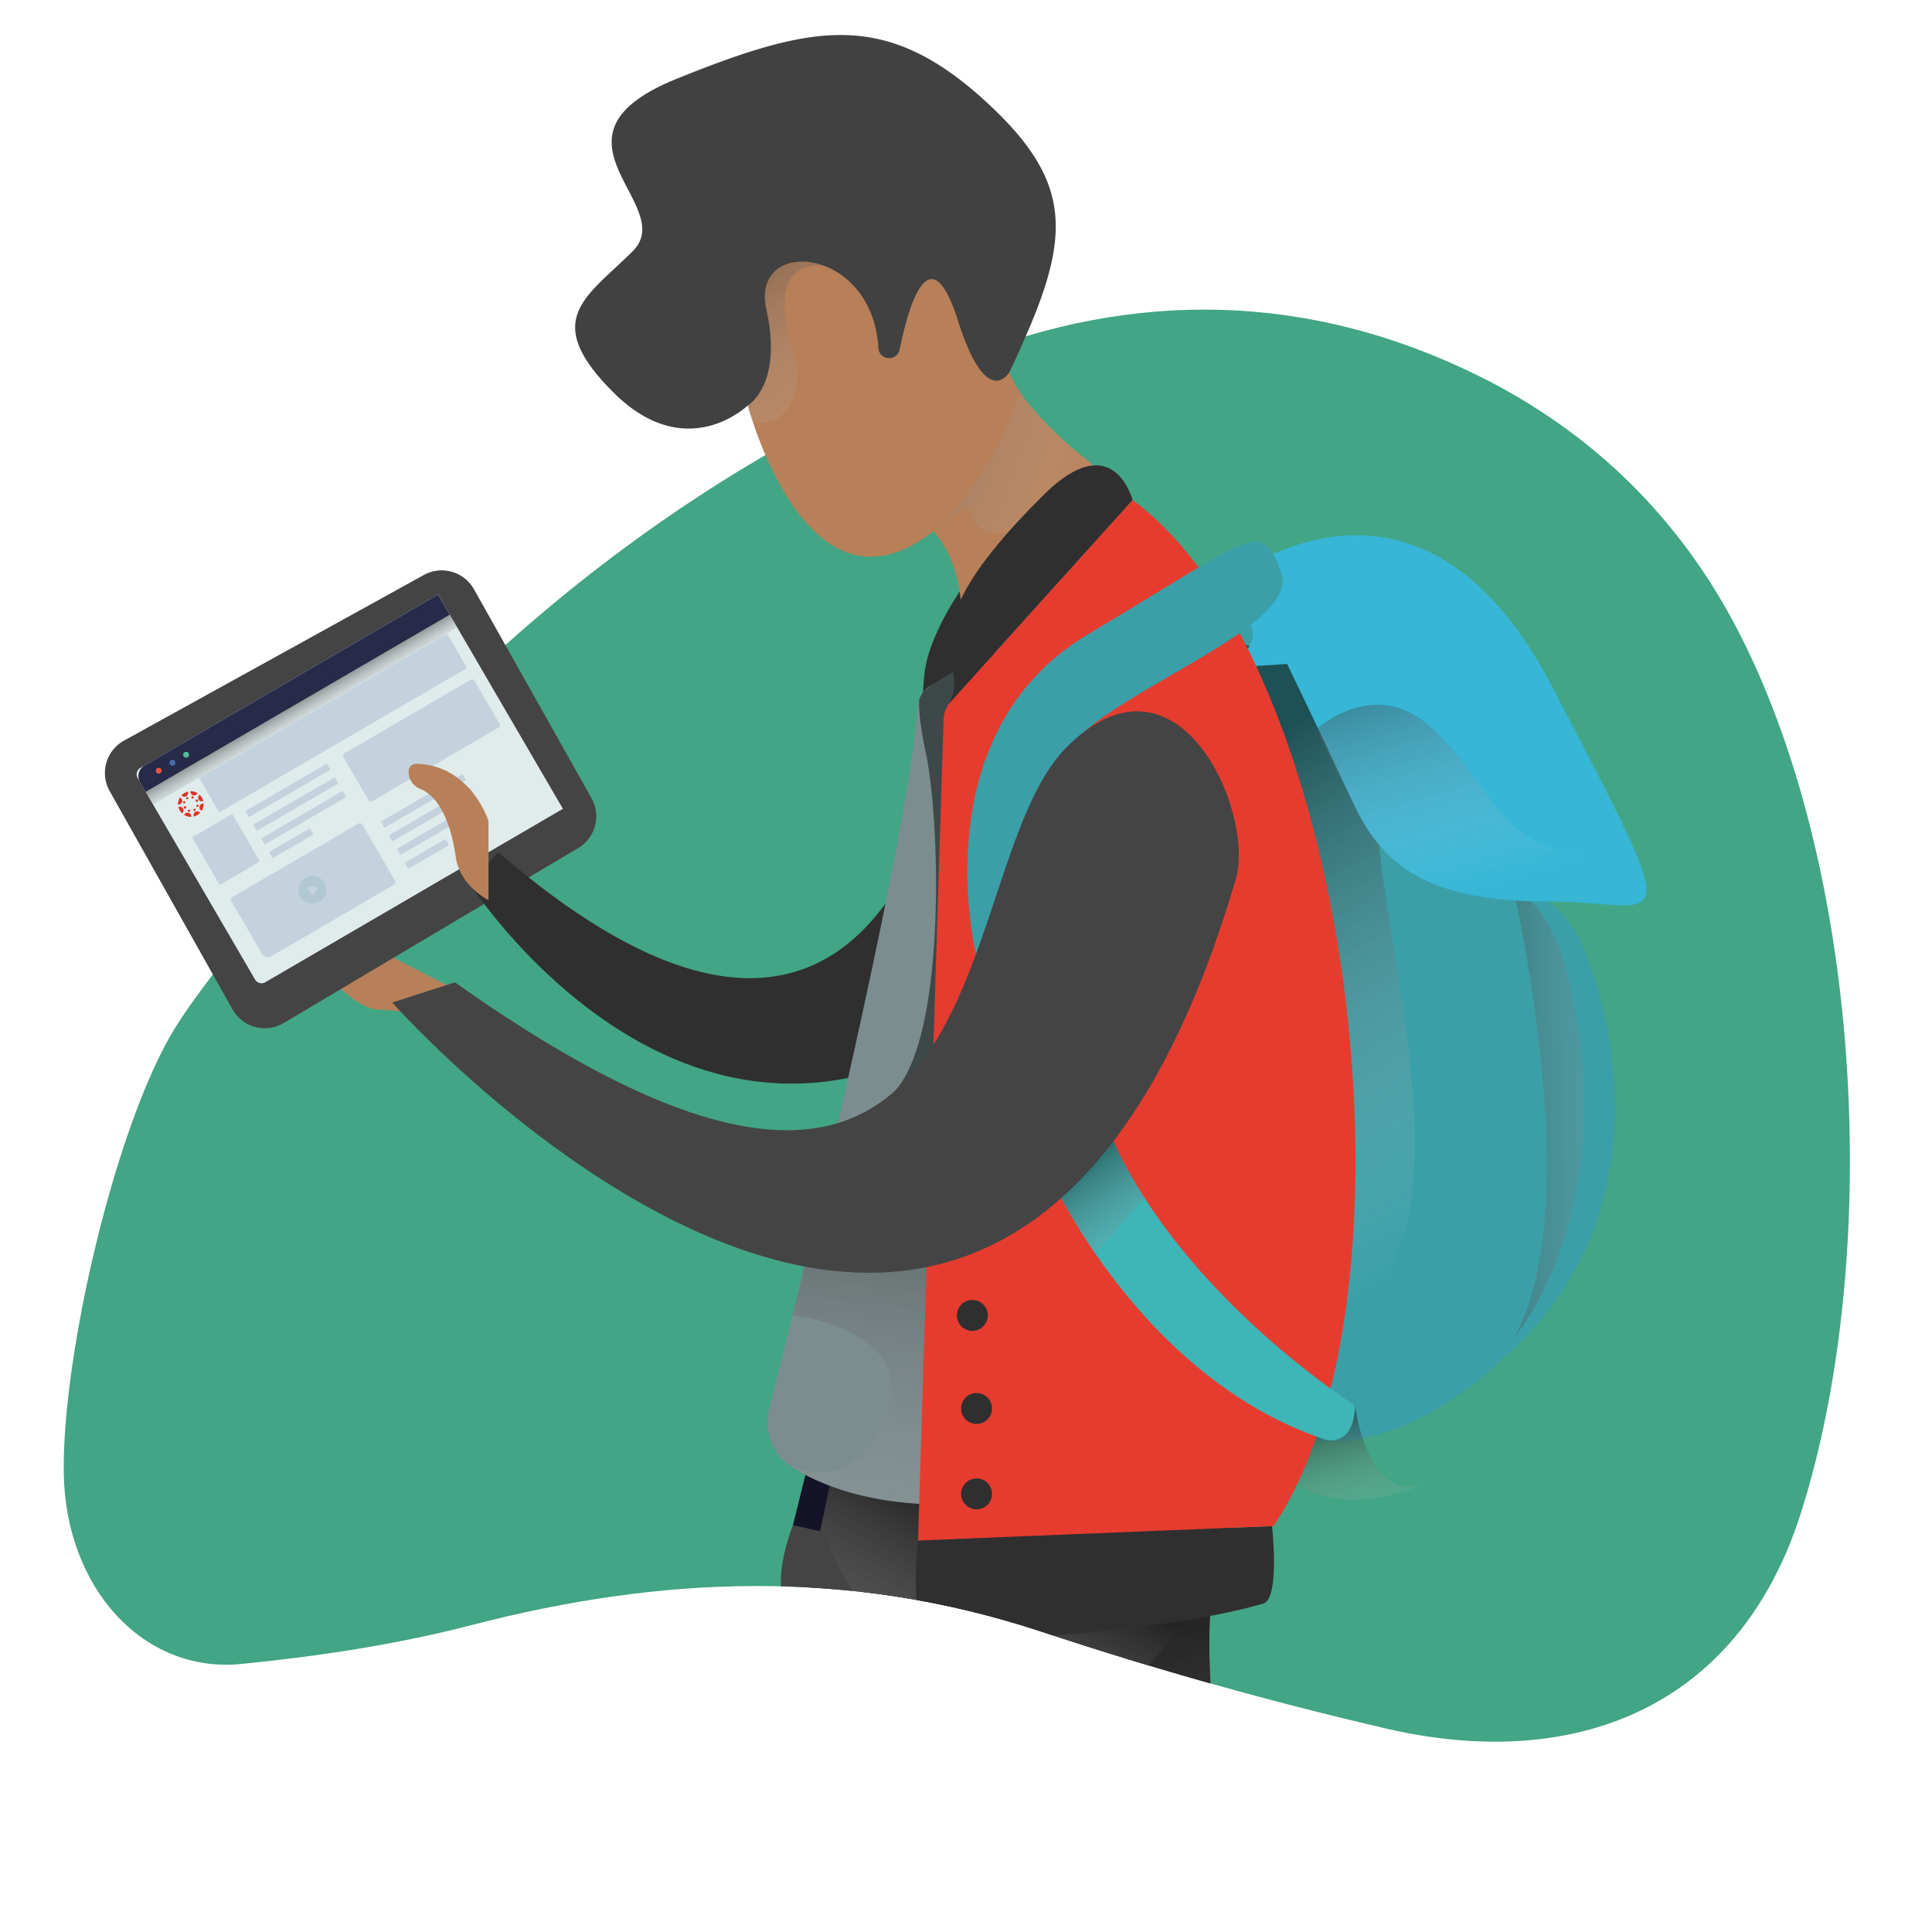
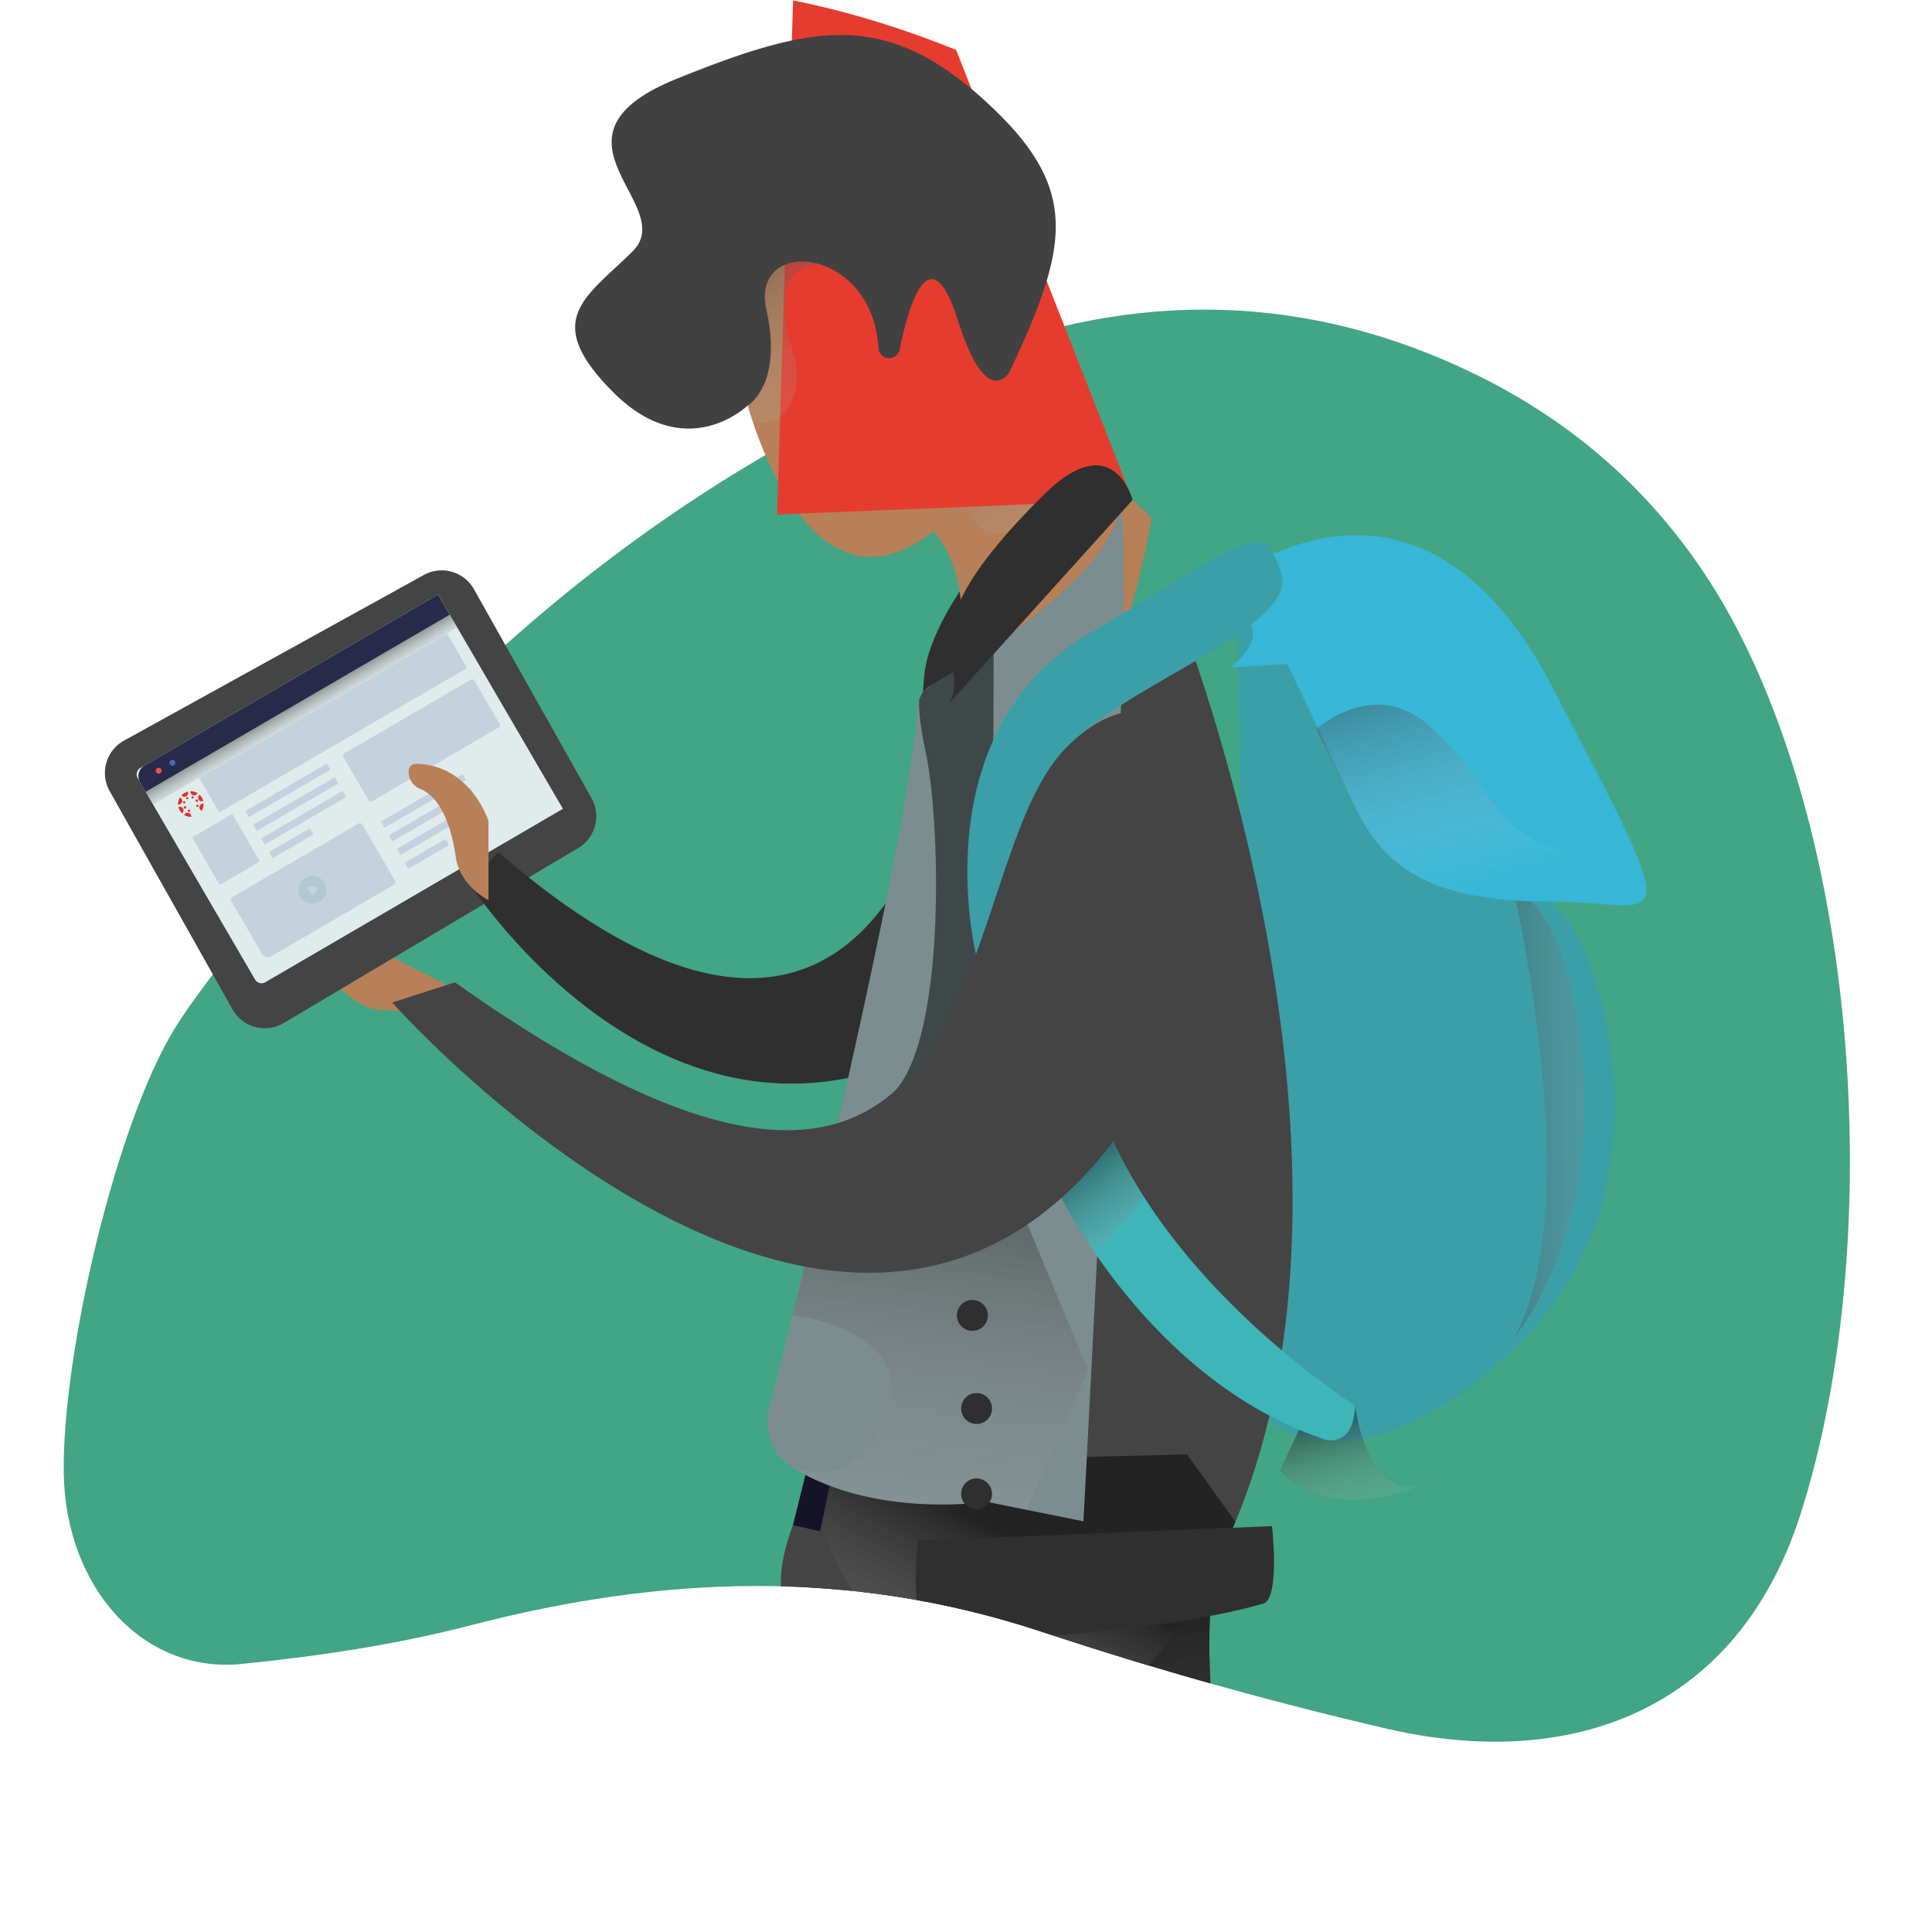
<svg xmlns="http://www.w3.org/2000/svg" xmlns:xlink="http://www.w3.org/1999/xlink" width="1000" height="1000" viewBox="0 0 1000 1000">
  <defs>
    <style>.a{fill:none;}.b{isolation:isolate;}.c{fill:#42a585;}.d{clip-path:url(#a);}.e{fill:#f8a98d;}.f{clip-path:url(#b);}.g{fill:#b88058;}.h{fill:#444445;}.i{fill:#e0ebec;}.j{fill:#c4d2dd;}.k{fill:#282a49;}.aa,.ac,.ad,.ag,.ah,.l,.s,.t,.v,.x,.y{opacity:0.49;}.ac,.ah,.l,.x{mix-blend-mode:color-burn;}.l{fill:url(#c);}.m{fill:#52bd96;}.n{fill:#486db4;}.o{fill:#ed543d;}.p{fill:#b1c7d4;}.q{fill:#de3227;}.r{fill:#3b9fa7;}.aa,.ad,.ag,.s,.t,.v,.y{mix-blend-mode:multiply;}.s{fill:url(#d);}.t{fill:url(#e);}.u{fill:#37b6d6;}.v{fill:url(#f);}.w{fill:#2f2f30;}.x{fill:url(#g);}.y{fill:url(#h);}.z{fill:#141327;}.aa{fill:url(#i);}.ab{fill:#7c8d8f;}.ac{fill:url(#j);}.ad{fill:url(#k);}.ae{fill:#e63c2f;}.af{fill:#3eb5b7;}.ag{fill:url(#l);}.ah{fill:url(#m);}.ai{fill:#414141;}</style>
    <clipPath id="a">
      <path class="a" d="M328.73-1004c-63.25.62-108.59,37.92-145.32,88.46C110.68-815.41,60-701.82,28.44-578.91-1.49-462.21,43.71-384.9,133-325.63c75.95,50.45,161,71.54,247.61,80.13,79.89,7.93,161,14.35,240.6,8.33,106.21-8,208.48-37.29,286.11-126.61,35.45-40.79,64.41-86.19,64.62-145.76.22-62.84-30.11-111.1-73-146.35-61.54-50.57-126.69-96-191.39-141.7-69-48.76-139.52-94.77-208.77-143.06C446.48-977.09,391.73-1003.78,328.73-1004Z" />
    </clipPath>
    <clipPath id="b">
      <path class="a" d="M50.77,433.07C5.9,84.42,257.32-154.68,627.44,98.22c78,53.29,50,52.73,138.39,96.59C824.58,224,869.9,268.6,900,327.2,965.36,454.35,973.6,654,931.88,783.92,899.42,885,814,917.08,717.62,894.73c-60-13.91-119.59-30.66-178.16-50.08-99.73-33.08-197.1-29-295.09-3.57-38.82,10.08-79.2,16.18-119.42,20.19C74,866.35,33.9,821.76,33,762.52c-.91-61.65,27-180.89,57.58-230.41C99.55,517.67,40.81,446.87,50.77,433.07Z" />
    </clipPath>
    <linearGradient id="c" x1="2369.44" y1="-3025.75" x2="2369.44" y2="-3043.87" gradientTransform="translate(-2213.45 3404.57)" gradientUnits="userSpaceOnUse">
      <stop offset="0" stop-color="#fff" stop-opacity="0" />
      <stop offset="0.09" stop-color="#e8e7e6" stop-opacity="0.09" />
      <stop offset="1" />
    </linearGradient>
    <linearGradient id="d" x1="894.26" y1="584.53" x2="669.72" y2="586.08" gradientUnits="userSpaceOnUse">
      <stop offset="0.02" stop-color="#fff" stop-opacity="0" />
      <stop offset="0.69" />
    </linearGradient>
    <linearGradient id="e" x1="762.71" y1="650.06" x2="557.6" y2="291.63" xlink:href="#d" />
    <linearGradient id="f" x1="779.22" y1="461.72" x2="719.26" y2="250.15" xlink:href="#d" />
    <linearGradient id="g" x1="579.97" y1="267.12" x2="352.5" y2="182.22" xlink:href="#d" />
    <linearGradient id="h" x1="629.77" y1="1348.29" x2="530.32" y2="610.72" xlink:href="#d" />
    <linearGradient id="i" x1="447.53" y1="937.87" x2="558.38" y2="731.72" xlink:href="#d" />
    <linearGradient id="j" x1="708.42" y1="796.58" x2="683.82" y2="699.47" xlink:href="#d" />
    <linearGradient id="k" x1="462.58" y1="892.72" x2="520.03" y2="422.06" xlink:href="#d" />
    <linearGradient id="l" x1="608.22" y1="662.79" x2="537.78" y2="562.82" xlink:href="#d" />
    <linearGradient id="m" x1="449.39" y1="242.43" x2="314.72" y2="45.61" xlink:href="#d" />
  </defs>
  <g class="b">
    <path class="c" d="M120.34,490.62c99.13-134,220.81-242,378.71-305.39,87.64-35.18,178.44-34.28,266.78,9.58C824.58,224,869.9,268.6,900,327.2,965.36,454.35,973.6,654,931.88,783.92,899.42,885,814,917.08,717.62,894.73c-60-13.91-119.59-30.66-178.16-50.08-99.73-33.08-197.1-29-295.09-3.57-38.82,10.08-79.2,16.18-119.42,20.19C74,866.35,33.9,821.76,33,762.52c-.91-61.65,27-180.89,57.58-230.41C99.55,517.67,110.38,504.42,120.34,490.62Z" />
    <g class="d">
      <path class="e" d="M670.05-63.25l19.56-2.5a20,20,0,0,0-.77,6.49,18.17,18.17,0,0,0,7.82,14.12c2.43,1.75,5,4.32,5.39,7.64.85,6.62-13.75,5.41-16.66,22.61s-23.17,17-23.17,17-10.65,0,4.51-9.71C676.83-14.07,670.05-63.25,670.05-63.25Z" />
    </g>
    <g class="f">
      <path class="g" d="M256.09,522.65h0c-11.22,2.39-33.66,2.68-45,1.3-5.37-.65-11.21-1.25-16.1-1.5-12.95-.67-32.89-25.85-32.89-25.85S146.78,469,150.4,468.43" />
      <path class="h" d="M219.39,297.61,64.18,383.34a19.14,19.14,0,0,0-7.38,26.2l63.62,113a19.13,19.13,0,0,0,26.4,7l152.45-90.6a19.14,19.14,0,0,0,6.85-25.9L245.26,304.9A19.13,19.13,0,0,0,219.39,297.61Z" />
      <path class="i" d="M93.13,344.82H271.24a.18.18,0,0,1,.18.18V473.06a.18.18,0,0,1-.18.18H93.13a3.88,3.88,0,0,1-3.88-3.88V348.7a3.88,3.88,0,0,1,3.88-3.88Z" transform="translate(-181.41 146.41) rotate(-30.23)" />
      <rect class="j" x="194.79" y="412.73" width="48.81" height="3.67" transform="translate(-178.91 166.72) rotate(-30.23)" />
      <rect class="j" x="198.9" y="419.8" width="48.81" height="3.67" transform="translate(-181.91 169.76) rotate(-30.23)" />
      <rect class="j" x="203.02" y="426.87" width="48.81" height="3.67" transform="translate(-184.91 172.79) rotate(-30.23)" />
      <rect class="j" x="208.8" y="440.09" width="24.41" height="3.67" transform="translate(-192.43 171.36) rotate(-30.23)" />
      <path class="k" d="M226.45,307.85,74.85,396.18A6.44,6.44,0,0,0,72.54,405l2.84,4.88,157.4-91.71L226.86,308A.31.31,0,0,0,226.45,307.85Z" />
      <rect class="l" x="64.91" y="363.46" width="182.17" height="7.6" transform="translate(-163.68 128.47) rotate(-30.23)" />
-       <circle class="m" cx="96.33" cy="390.64" r="1.51" />
      <circle class="n" cx="89.24" cy="394.78" r="1.51" />
      <path class="o" d="M80.84,399.67a1.51,1.51,0,1,1,2.07.55A1.51,1.51,0,0,1,80.84,399.67Z" />
      <rect class="j" x="106.85" y="426.73" width="24.21" height="28.65" rx="0.65" transform="matrix(0.86, -0.5, 0.5, 0.86, -205.87, 119.86)" />
      <rect class="j" x="124.57" y="407.27" width="48.81" height="3.67" transform="translate(-185.71 130.63) rotate(-30.23)" />
      <rect class="j" x="128.69" y="414.34" width="48.81" height="3.67" transform="translate(-188.71 133.67) rotate(-30.23)" />
      <rect class="j" x="132.81" y="421.41" width="48.81" height="3.67" transform="translate(-191.7 136.7) rotate(-30.23)" />
      <rect class="j" x="138.59" y="434.62" width="24.41" height="3.67" transform="translate(-199.23 135.26) rotate(-30.23)" />
      <rect class="j" x="178.88" y="368.93" width="78.53" height="28.65" rx="1.17" transform="translate(-163.29 161.94) rotate(-30.23)" />
      <rect class="j" x="98.19" y="363.87" width="148.45" height="20.69" rx="0.55" transform="translate(-164.96 137.69) rotate(-30.23)" />
      <path class="j" d="M124.3,442.84h75.61a1.46,1.46,0,0,1,1.46,1.46V478a1.46,1.46,0,0,1-1.46,1.46H126.46a3.62,3.62,0,0,1-3.62-3.62V444.3a1.46,1.46,0,0,1,1.46-1.46Z" transform="translate(-210.13 144.32) rotate(-30.23)" />
      <circle class="p" cx="161.76" cy="460.56" r="7.18" />
      <path class="j" d="M159.58,460.12l1.49,2.56a.92.92,0,0,0,1.61,0l1.33-2.49a.93.93,0,0,0-.79-1.36l-2.82-.07A.92.92,0,0,0,159.58,460.12Z" />
      <path class="q" d="M94.74,418.52a1.92,1.92,0,0,0-2.4-.79,7.66,7.66,0,0,0,.74,1.76A7.57,7.57,0,0,0,94.24,421,1.92,1.92,0,0,0,94.74,418.52Z" />
      <path class="q" d="M95.39,417.45a.6.6,0,0,0-.21.82.59.59,0,0,0,.81.21.6.6,0,1,0-.6-1Z" />
      <path class="q" d="M102.82,413.81a1.9,1.9,0,0,0,2.4.79,7.45,7.45,0,0,0-.75-1.75,7.57,7.57,0,0,0-1.16-1.51A1.9,1.9,0,0,0,102.82,413.81Z" />
      <path class="q" d="M101.56,413.85a.6.6,0,0,0-.21.82.6.6,0,1,0,1-.6A.6.6,0,0,0,101.56,413.85Z" />
-       <path class="q" d="M101.13,420.23a1.92,1.92,0,0,0-.79,2.4,7.45,7.45,0,0,0,1.75-.75,7.63,7.63,0,0,0,1.52-1.16A1.92,1.92,0,0,0,101.13,420.23Z" />
-       <path class="q" d="M100.27,418.76a.6.6,0,0,0,.6,1,.6.6,0,1,0-.6-1Z" />
      <path class="q" d="M96.42,412.14a1.91,1.91,0,0,0,.79-2.4,7.45,7.45,0,0,0-1.75.75,7.63,7.63,0,0,0-1.52,1.16A1.92,1.92,0,0,0,96.42,412.14Z" />
      <path class="q" d="M96.67,412.58a.6.6,0,0,0-.21.82.61.61,0,0,0,.82.22.6.6,0,0,0-.61-1Z" />
      <path class="q" d="M103.3,417.37a1.9,1.9,0,0,0,1.13,2.25,7.52,7.52,0,0,0,1-3.65A1.91,1.91,0,0,0,103.3,417.37Z" />
      <path class="q" d="M101.65,416.93a.6.6,0,1,0,.73-.42A.59.59,0,0,0,101.65,416.93Z" />
      <path class="q" d="M94.25,415a1.9,1.9,0,0,0-1.13-2.25,7.57,7.57,0,0,0-1,3.65A1.91,1.91,0,0,0,94.25,415Z" />
      <path class="q" d="M94.74,415.11a.6.6,0,0,0,.43.73.59.59,0,0,0,.73-.42.6.6,0,0,0-.43-.73A.59.59,0,0,0,94.74,415.11Z" />
      <path class="q" d="M100,411.65a1.9,1.9,0,0,0,2.25-1.14,7.62,7.62,0,0,0-3.65-1A1.91,1.91,0,0,0,100,411.65Z" />
      <path class="q" d="M100.26,412.87a.6.6,0,1,0-.73.43A.61.61,0,0,0,100.26,412.87Z" />
      <path class="q" d="M97.57,420.7a1.9,1.9,0,0,0-2.25,1.13,7.57,7.57,0,0,0,3.66,1A1.9,1.9,0,0,0,97.57,420.7Z" />
      <path class="q" d="M97.28,419.47a.6.6,0,1,0,.73-.42A.59.59,0,0,0,97.28,419.47Z" />
      <path class="r" d="M821.84,495.87C804.75,450.33,767,455.94,767,455.94l6.82,250.74C855.5,639.66,838.93,541.4,821.84,495.87Z" />
      <path class="s" d="M806.82,490.17C789.73,444.64,752,450.24,752,450.24L756.59,721C838.29,653.93,823.91,535.7,806.82,490.17Z" />
      <path class="r" d="M759.93,364.52l-81.78-60.75c-3.07-.66-37.69,3.05-37.69,3.05s5.53,350.86.35,389.45S687.43,776.81,767,713.11,759.93,364.52,759.93,364.52Z" />
-       <path class="t" d="M781.52,696.27s-14.54,16.84-36.6,26.16-41.17-14-19.42-79.92S709.18,455.94,713.85,421s46.64-50.9,46.64-50.9L640.84,332.48c1.15,81.54,4.3,331.56,0,363.79-5.18,38.59,46.62,80.54,126.17,16.84A64.82,64.82,0,0,0,781.52,696.27Z" />
      <path class="u" d="M803,354.65c-72.28-138-173.5-49.91-173.5-49.91s2.16,5.87,14.47,15.25c13.42,10.24-7.23,25.51-7.23,25.51l29.49-1.82s17.8,36.89,34.5,72.58,43.66,50.4,102.27,50.4S875.24,492.71,803,354.65Z" />
      <path class="v" d="M810.28,440.62c-35.66-7.33-40-37.12-69.47-64.1s-59.57,1-59.57,1c5.32,12,13,25,19.44,38.79,16.7,35.69,43.66,50.4,102.27,50.4,42.8,0,61.63,13.88,40.53-32.39C845.91,449.41,845.93,447.94,810.28,440.62Z" />
      <path class="w" d="M498.6,343.39S478.71,631.94,257.81,441l-14.54,16.59s133.49,208,307.83,33.68S526.66,343.09,498.6,343.39Z" />
      <path class="w" d="M500.29,301.11s-20.46,27.08-22,49.61-3.16,22.53-3.16,22.53L503.52,355" />
      <path class="g" d="M360.5,138.48l15,68.86q5.36,1.44,11.6,2.5a190.38,190.38,0,0,0,6.57,19.57c12.09,30.83,41.18,83.5,89.51,45.51,36.76,43.51-7.87,125.72-7.87,125.72C565.34,465.51,596.05,268,596.05,268c-9.18-8.74-17.38-16.11-24.27-22.08a2.1,2.1,0,0,0-.36-.33l0,0c-7.69-6.66-13.69-11.54-17.51-14.54-14.74-13.2-33.08-32.34-32.69-45.34,2.43-84.1-40.79-71.15-106.78-86.51-29.83-6.93-11.63,15-44.46,34.43A88.85,88.85,0,0,1,360.5,138.48Z" />
      <path class="x" d="M571.78,245.94a2.1,2.1,0,0,0-.36-.33l0,0c-7.69-6.66-13.69-11.54-17.51-14.54-8.22-7.36-17.55-16.57-24.14-25.53l-2.52-2s-10.19,40-44.07,71.43c0,0,19.21-18.08,20.37-8.5s16.07,14.05,24.67,3.84c6.56-7.79,36.83-15,50.84-17.93C576.5,250.07,574,247.9,571.78,245.94Z" />
      <path class="h" d="M438.5,721.05s-48.64,167.37,288.57,673.13h13.74S587.34,874.86,635.21,797.44Z" />
      <path class="y" d="M635.21,797.44l-7.33-2.85L495.8,974.49l51.25,115.8a.61.61,0,0,0,.05.12c.2-.18,80.18-72.46,151.95,151.94C657.56,1082.63,604.24,847.53,635.21,797.44Z" />
      <path class="h" d="M410.42,789.44s-18.28,45.31,7.69,48.42,38-52.44,38-52.44" />
      <polyline class="z" points="418.12 758.48 410.42 789.44 446.54 797.38 451.1 733.1" />
      <path class="h" d="M464.59,464.82S540.06,350.74,606.1,306.88c0,0,163.76,401-37,581.37-94.28,84.7-204.24,363-377.5,505.93H167.18S447.37,1035.61,464.59,464.82Z" />
      <path class="aa" d="M614.43,752.79l-182.68,4.55q-3,15.55-6.3,30.78c3.6,15,13.39,35.65,36.51,62.41,55.16,63.86,28.13,134.34,16.72,157.46h0c32.42-51.43,62.14-94.32,90.45-119.75,32-28.74,54.7-63.11,70.31-100.56Z" />
      <path class="w" d="M482.25,846.54C500.82,851,602.54,845,653.86,830c8.76-2.56,4.54-40.07,4.54-40.07l-183.29,7.49S469.82,843.57,482.25,846.54Z" />
      <path class="ab" d="M510.72,777.32s-58.1,8.85-100.82-17.92a27.52,27.52,0,0,1-11.79-30.24c17.32-66.67,73.05-300.17,76.82-363.09a14.06,14.06,0,0,1,7-11.37c21.32-12.38,86.14-52.42,96.7-87.43,12.66-42-17.86,520.16-17.86,520.16Z" />
      <path class="ac" d="M701.36,727.44l-25.56,5.41-13.32,28.39c14.34,14.88,40.79,21.65,75.61,6.4C707.64,780,701.36,727.44,701.36,727.44Z" />
      <path class="ad" d="M478.56,357.43c-.09.11-.2.21-.29.32a14.23,14.23,0,0,0-2.39,4c-.46,4.11,0,12.26,3.43,28.43,7.39,35.17,10.47,146.19-16.26,174.61-13.17,14-27.2,35.67-38.05,54.06-.08.34-.15.67-.23,1q-.7,3-1.39,5.92c-.15.62-.3,1.25-.44,1.88l-1.76,7.45c-.11.45-.21.89-.32,1.34L419.32,643c-.1.4-.19.8-.29,1.2l-1.7,7.13c0,.06,0,.11,0,.16-2.48,10.37-4.86,20.22-7.09,29.38,0,0,65.61,6.67,48.19,52.24-13.65,35.75-39.23,29.77-49.63,25.52.37.26.75.53,1.14.78,2.67,1.68,5.4,3.21,8.17,4.62,41.59,21.08,92.65,13.3,92.65,13.3l20.74,4.19,31.76-72.23L513.46,589.63l.88-255.5c-13.25,9.14-25.3,16.42-32.45,20.57" />
-       <path class="ae" d="M586.21,258.82c113.4,83,153.85,410.58,72.95,531.07l-184,7.49,13.24-425.16a14,14,0,0,1,3.59-8.9Z" />
+       <path class="ae" d="M586.21,258.82l-184,7.49,13.24-425.16a14,14,0,0,1,3.59-8.9Z" />
      <path class="af" d="M542.55,606.76S588.86,712.47,685.3,744.92a11.07,11.07,0,0,0,13.53-5.53,27.19,27.19,0,0,0,2.53-11.95s-113.44-71.3-137.52-172.26" />
      <path class="ag" d="M563.84,555.18l-21.29,51.58s7.91,18,24,41.46a213.1,213.1,0,0,0,25.72-28.57C579.69,600.06,569.38,578.42,563.84,555.18Z" />
      <path class="r" d="M505.17,493.85s-28.45-114.11,58.05-165.59,90.07-60.49,100-31.53-94,62.67-112.57,93.66c-19.06,31.81,6.91,75.32,6.91,75.32" />
      <path class="w" d="M586.21,258.82s-9.83-38.34-45.68-3c-78,76.85-36,86-49.61,108.64Z" />
      <path class="w" d="M495.38,682.05a8,8,0,1,1,9.1,6.72A8,8,0,0,1,495.38,682.05Z" />
      <path class="w" d="M497.56,774.43a8,8,0,1,1,9.1,6.71A8,8,0,0,1,497.56,774.43Z" />
      <path class="w" d="M497.56,730.24a8,8,0,1,1,9.1,6.71A8,8,0,0,1,497.56,730.24Z" />
      <path class="g" d="M252.85,425s-8.77-28.14-36.15-29.64c-4.37-.23-5.39,2.22-5.18,5a9.53,9.53,0,0,0,6.06,8c5.25,2.07,14.6,9.41,18.36,35.39,2.15,14.84,16.91,22.18,16.91,22.18Z" />
      <path class="ah" d="M359.28,132.92l1.22,5.56,15,68.86q5.36,1.44,11.6,2.5s-2.26-2.91,2.16,8.33c14.6,4.55,28.4-11.72,21.19-35.65-16.1-53.42,17.48-44.43,17.48-44.43L367.68,76.46Z" />
      <path class="ai" d="M522.46,192.65C553.23,127.47,558.77,98.36,513,55.1,459.51,4.59,421.76,12,350.52,40.67c-74.78,30.14,1,65.38-23,89.32s-47.87,35.28-10.07,73.08,69.62,6.77,69.62,6.77,18.29-10.56,9.61-49.61c-8.48-38.15,55-33,58,20.08a5.42,5.42,0,0,0,4.07,4.89l.16,0a5.46,5.46,0,0,0,6.74-4.22c3.39-17.06,14.78-63.64,30.23-14.91C510.75,213,522.46,192.65,522.46,192.65Z" />
      <path class="h" d="M551.84,387c-63.29,63.92-28.09,325.63-316.4,121.44L203,518.93s313.85,353.64,436.61-63.76C649.92,420.22,609.27,329,551.84,387Z" />
    </g>
  </g>
</svg>